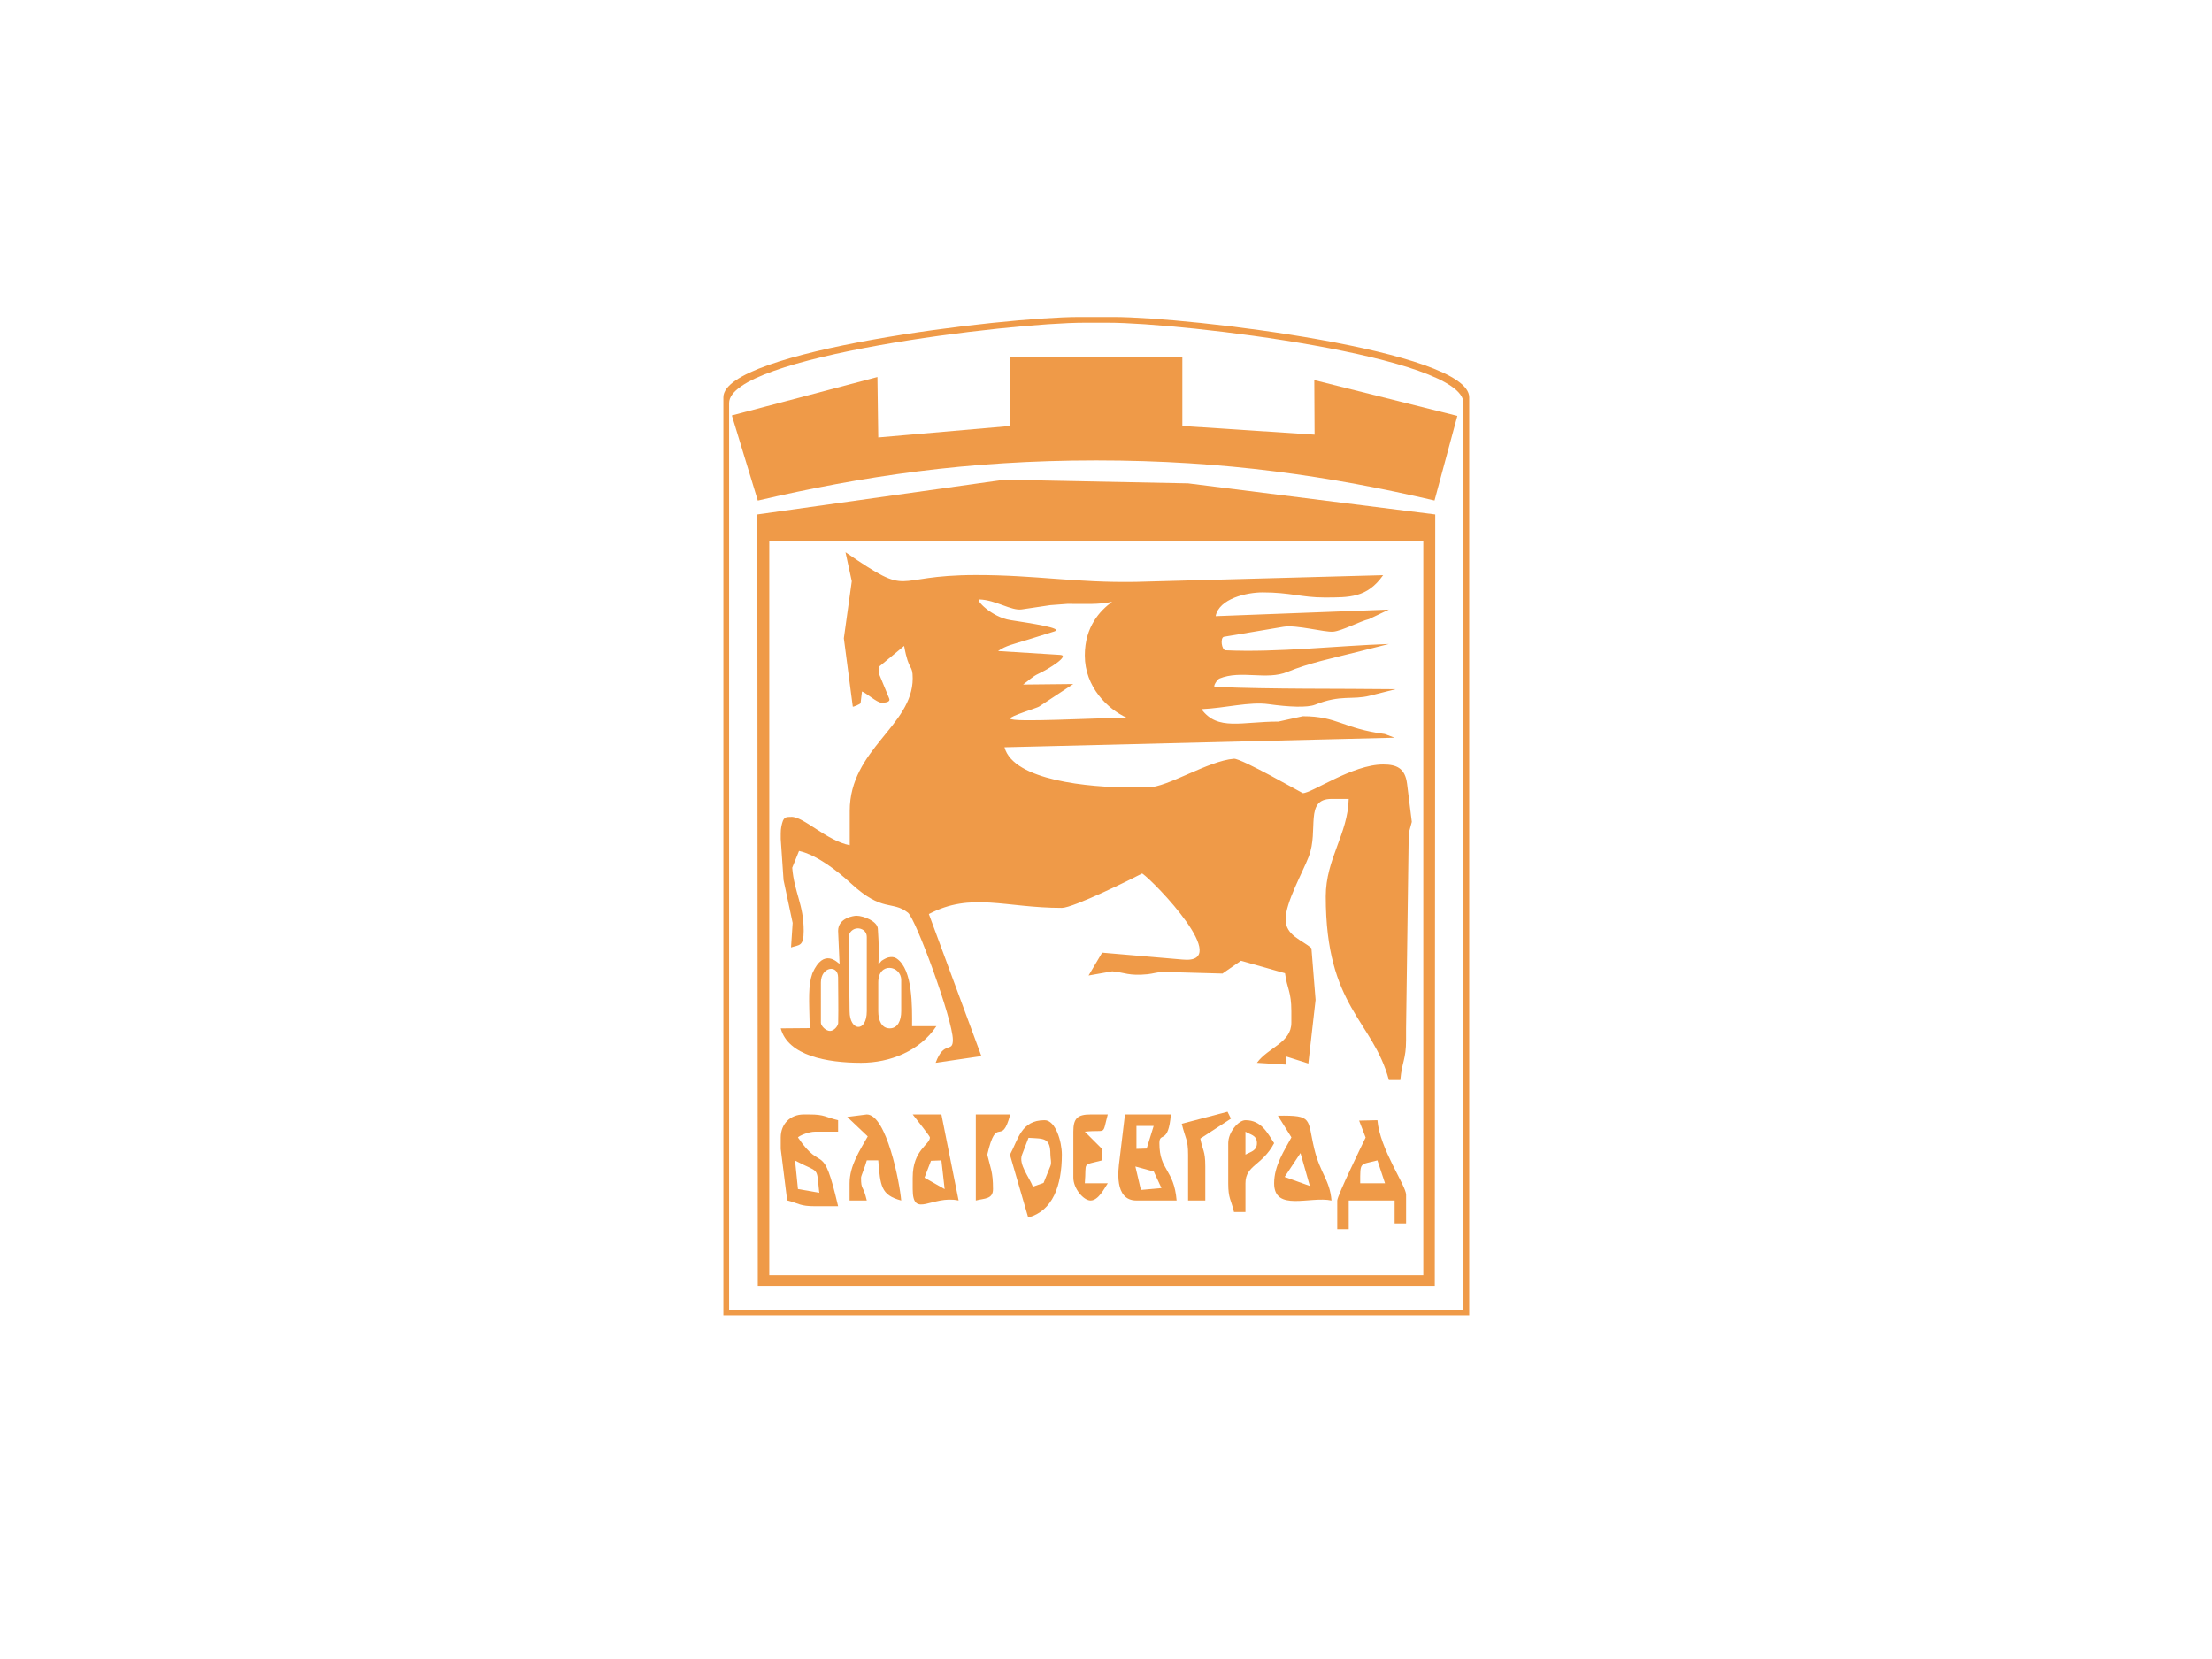
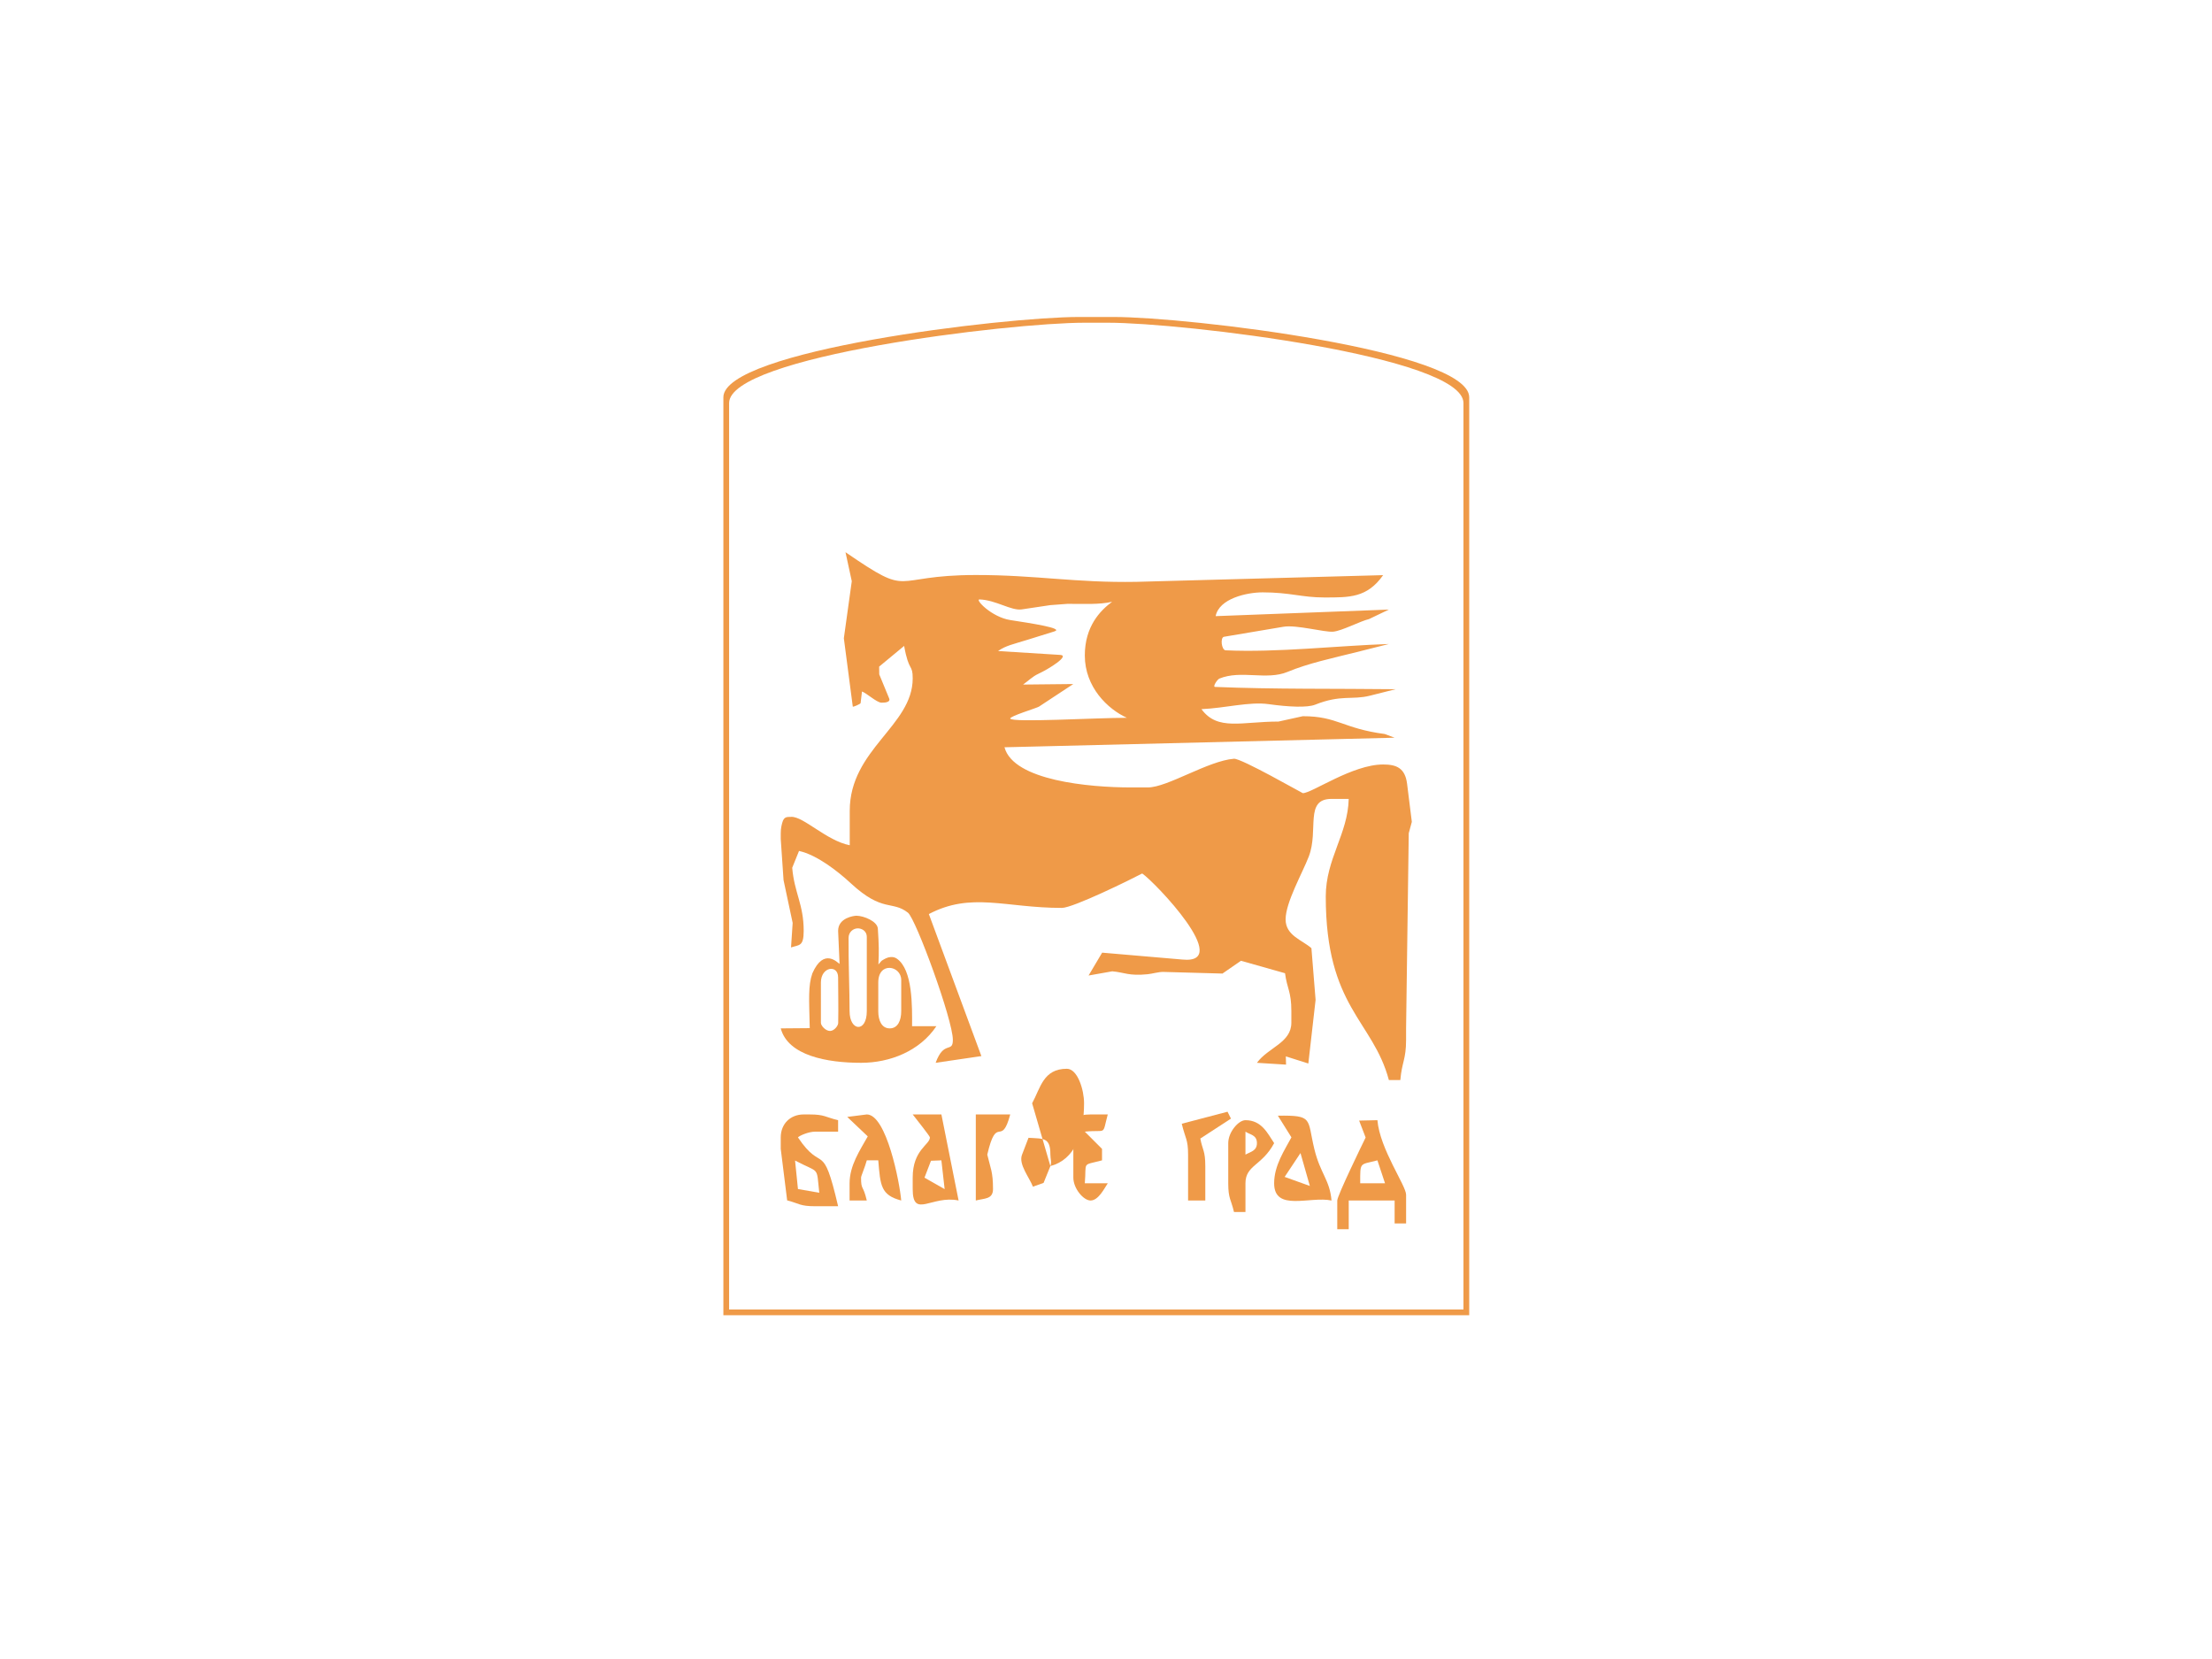
<svg xmlns="http://www.w3.org/2000/svg" xmlns:ns1="http://sodipodi.sourceforge.net/DTD/sodipodi-0.dtd" xmlns:ns2="http://www.inkscape.org/namespaces/inkscape" viewBox="0 0 4 3" version="1.1" id="svg42" ns1:docname="Flag of Blagoevgrad.svg" xml:space="preserve" ns2:version="1.2.2 (b0a8486, 2022-12-01)">
  <defs id="defs46">
    <style type="text/css" id="style443">
   
    .fil1 {fill:#EF9A48}
    .fil0 {fill:white}
   
  </style>
  </defs>
  <ns1:namedview id="namedview44" pagecolor="#ffffff" bordercolor="#000000" borderopacity="0.25" ns2:showpageshadow="2" ns2:pageopacity="0.0" ns2:pagecheckerboard="0" ns2:deskcolor="#d1d1d1" showgrid="false" ns2:zoom="61.942423" ns2:cx="2.6879801" ns2:cy="3.1480848" ns2:window-width="1440" ns2:window-height="900" ns2:window-x="0" ns2:window-y="0" ns2:window-maximized="0" ns2:current-layer="svg42" />
  <path d="M0,0h4v3H0" fill="#fff" id="path40" />
  <g style="clip-rule:evenodd;fill-rule:evenodd;image-rendering:optimizeQuality;shape-rendering:geometricPrecision;text-rendering:geometricPrecision" id="g508" transform="matrix(0.008,0,0,0.008,1.299,0.553)">
    <g id="Layer_x0020_1" ns2:label="Layer 1" ns2:groupmode="layer">
      <g id="_41957504">
        <path id="_42463296" class="fil0" d="m 1.857,20.932 v 206.162 h 167.507 V 20.932 C 169.364,10.443 106.426,2.893 89.476,2.893 H 81.745 c -16.951,0 -79.888,7.55 -79.888,18.039 z" />
      </g>
-       <path class="fil1" d="M 65.978,27.164 36.15,29.758 35.96,16.094 3.052,24.779 8.917,44.023 c 23.519,-5.479 47.274,-9.078 76.513,-9.078 29.239,0 52.995,3.599 76.455,9.06 l 5.16,-19.124 -32.336,-8.092 0.065,12.34 -29.892,-1.966 V 11.602 H 65.978 Z" id="path450" />
      <path class="fil1" d="m 23.182,152.957 c 0,-3.588 3.891,-4.147 3.891,-1.156 0,3.843 0.098,6.186 0.019,10.32 -0.012,0.626 -0.891,1.771 -1.829,1.789 -0.998,0.02 -2.081,-1.175 -2.081,-1.844 z m 12.968,0 c 0,-4.8 5.187,-3.82 5.187,-0.57 v 7.053 c 0,2.123 -0.776,3.891 -2.594,3.891 -1.817,0 -2.594,-1.768 -2.594,-3.891 z m -4.624,-12.239 c 0.648,0 2.03,0.386 2.03,1.989 v 16.734 c 0,4.91 -3.89,4.586 -3.89,0 0,-4.539 -0.274,-11.149 -0.228,-16.59 0.011,-1.292 1.041,-2.132 2.089,-2.132 z m 17.756,22.122 -5.492,-0.005 c 0.02,-4.399 0.178,-12.766 -3.438,-15.266 -0.364,-0.251 -0.806,-0.405 -1.399,-0.365 -0.749,0.05 -1.4,0.417 -2.059,0.853 l -0.711,0.825 c 0.134,-2.82 0.123,-4.252 -0.126,-8.094 -0.107,-1.656 -3.158,-2.903 -4.837,-2.924 -0.512,0.005 -4.146,0.433 -4.146,3.421 l 0.328,7.469 c -0.39,-0.194 -3.544,-3.813 -6.153,2.143 -0.966,2.767 -0.738,5.75 -0.589,12.379 l -6.555,0.055 c 1.647,6.168 10.469,7.781 18.156,7.781 6.512,0 13.249,-2.638 17.022,-8.272 z" id="path452" />
      <path class="fil1" d="m 59.03,66.371 c 3.694,0.12 7.168,2.605 9.556,2.249 l 6.432,-0.96 3.928,-0.294 c 3.502,0 7.152,0.211 10.06,-0.466 -2.706,1.994 -6.17,5.582 -6.17,12.138 0,7.161 5.192,12.131 9.503,14.086 -6.917,0 -25.962,1.132 -26.362,0.179 -0.214,-0.51 6.027,-2.393 6.49,-2.699 l 7.762,-5.111 -11.35,0.119 c 1.142,-0.805 2.157,-1.829 3.425,-2.415 2.509,-1.159 7.212,-4.148 4.971,-4.287 L 63.226,78.037 c 1.757,-1.242 3.387,-1.524 6.844,-2.603 l 5.886,-1.835 c 2.264,-0.706 -5.295,-1.842 -9.937,-2.561 -4.276,-0.663 -8.069,-4.702 -6.988,-4.668 z M 58.165,60.85 c -19.73,0.016 -14.022,5.407 -29.425,-5.155 l 1.422,6.552 -1.793,12.9 2.018,15.439 c 0.024,0.178 1.749,-0.595 1.77,-0.777 l 0.308,-2.627 c 1.028,0.345 3.329,2.499 4.397,2.527 1.068,0.027 2.059,-0.208 1.765,-0.924 l -2.256,-5.477 -0.023,-1.752 5.65,-4.677 c 1.066,6.013 1.934,3.984 1.934,7.345 0,10.731 -14.233,16.009 -14.233,29.93 v 7.781 c -5.232,-1.018 -10.509,-6.572 -13.233,-6.414 -0.904,0.052 -1.631,-0.161 -2.029,1.359 -0.134,0.513 -0.333,1.212 -0.333,2.358 v 1.297 l 0.633,9.277 2.06,9.679 -0.368,5.543 c 1.861,-0.63 2.862,-0.161 2.862,-3.749 0,-6.001 -2.123,-8.602 -2.594,-14.265 l 1.538,-3.798 c 4.056,0.908 8.701,4.53 11.76,7.358 7.157,6.617 9.29,3.792 12.857,6.595 1.801,1.415 10.156,24.245 10.156,28.75 0,3.08 -2.02,0.019 -3.891,5.187 l 10.337,-1.519 -11.871,-32.105 c 9.6,-5.048 17.258,-1.391 30.064,-1.391 2.545,0 15.687,-6.474 18.156,-7.781 2.8,1.875 20.758,20.626 9.078,19.453 l -18.13,-1.557 -3.069,5.168 5.358,-0.95 c 2.821,0.255 3.704,1.088 7.999,0.658 1.085,-0.109 2.483,-0.55 3.575,-0.521 l 13.334,0.372 4.178,-2.892 9.963,2.816 c 0.471,3.557 1.43,4.107 1.43,8.578 v 2.594 c 0,4.568 -5.21,5.569 -7.781,9.078 l 6.583,0.411 -0.049,-1.867 5.087,1.615 1.641,-14.387 -0.943,-11.683 c -2.102,-1.867 -5.835,-2.84 -5.835,-6.51 0,-3.84 3.828,-10.526 5.241,-14.21 2.298,-5.987 -1.03,-13.023 5.133,-13.023 h 3.89 c -0.176,7.929 -5.187,13.572 -5.187,22.046 0,25.12 10.647,27.947 14.265,41.499 h 2.594 c 0.337,-4.056 1.297,-4.607 1.297,-9.078 v -2.594 l 0.602,-44.115 0.696,-2.571 -1.073,-8.602 c -0.45,-3.604 -2.441,-4.366 -5.412,-4.366 -6.954,0 -16.077,6.484 -18.156,6.484 -0.114,0 -13.941,-7.911 -15.562,-7.781 -5.88,0.473 -15.028,6.484 -19.452,6.484 h -3.891 c -9.291,0 -26.517,-1.536 -28.53,-9.078 l 88.174,-2.162 -2.217,-0.835 c -9.509,-1.257 -10.665,-4.026 -18.521,-4.026 l -5.502,1.212 c -8.347,0 -13.766,2.168 -17.411,-2.806 5.354,-0.229 10.834,-1.738 15.181,-1.13 4.612,0.645 8.765,0.816 10.5,0.126 5.894,-2.347 8.316,-1.01 12.399,-2.038 l 5.811,-1.463 c -13.446,-0.16 -27.388,0.037 -40.822,-0.518 -0.592,-0.024 0.512,-1.69 0.976,-1.881 4.906,-2.015 10.661,0.452 15.415,-1.517 4.796,-1.986 10.02,-3.063 15.613,-4.47 l 7.293,-1.835 c -11.672,0.386 -25.237,1.97 -36.902,1.428 -0.927,-0.043 -1.278,-2.907 -0.361,-3.061 l 13.448,-2.264 c 2.925,-0.493 9.265,1.29 11.238,1.111 1.973,-0.178 6.121,-2.388 8.086,-2.845 l 4.49,-2.15 -39.157,1.485 c 0.769,-3.972 7.039,-5.376 10.627,-5.376 6.147,0 8.857,1.155 13.905,1.155 5.725,0 9.689,0.098 13.328,-5.046 L 94.515,62.394 C 80.709,62.643 71.833,60.839 58.165,60.85 Z" id="path454" />
      <path class="fil1" d="m 29.135,183.343 4.636,4.402 c -1.733,3.096 -4.106,6.553 -4.106,10.601 v 3.891 h 3.89 c -0.857,-3.679 -1.297,-2.217 -1.297,-5.187 0,-0.356 0.893,-2.37 1.297,-3.891 h 2.594 c 0.476,5.719 0.566,7.844 5.187,9.078 -0.343,-4.126 -3.347,-19.453 -7.781,-19.453 z" id="path456" />
      <path class="fil1" d="m 50.416,193.159 0.735,6.505 -4.555,-2.587 1.468,-3.825 z m -6.484,-10.375 c 0.645,0.84 3.891,4.895 3.891,5.187 0,1.679 -3.891,2.762 -3.891,9.078 v 2.594 c 0,6.829 4.331,1.313 10.375,2.594 l -3.887,-19.453 z" id="path458" />
      <path class="fil1" d="m 60.79,191.862 c 2.182,-9.369 3.136,-1.396 5.187,-9.078 h -7.781 v 19.453 c 1.915,-0.511 3.89,-0.231 3.89,-2.594 0,-3.95 -0.589,-4.744 -1.297,-7.781 z" id="path460" />
      <path class="fil1" d="m 82.836,186.675 c 5.082,-0.532 3.86,1.08 5.187,-3.891 h -3.89 c -2.988,0 -3.891,0.902 -3.891,3.891 v 10.375 c 0,2.505 2.312,5.187 3.891,5.187 1.78,0 3.097,-2.706 3.89,-3.891 h -5.187 c 0.422,-5.069 -0.785,-3.939 3.891,-5.187 v -2.594 z" id="path462" />
-       <path class="fil1" d="m 95.515,199.851 -1.249,-5.302 4.16,1.133 1.735,3.745 z m -1.006,-14.473 h 3.89 l -1.58,5.113 -2.31,0.074 z m 5.187,3.891 c 0,-2.685 2.012,0.498 2.594,-6.484 H 91.915 l -1.247,10.38 c -0.232,1.882 -1.314,9.073 3.84,9.073 h 9.078 c -0.596,-7.155 -3.89,-6.692 -3.89,-12.968 z" id="path464" />
      <path class="fil1" d="m 115.87,183.727 -0.775,-1.558 -10.344,2.712 c 0.808,3.406 1.427,3.479 1.427,6.982 v 10.375 h 3.891 v -7.781 c 0,-3.502 -0.62,-3.576 -1.127,-6.224 z" id="path466" />
      <path class="fil1" d="m 131.587,191.511 2.116,7.437 -5.696,-2.044 z m -5.107,-8.446 3.058,4.897 c -1.534,2.879 -3.906,6.337 -3.906,10.384 0,6.505 8.113,2.862 12.968,3.891 -0.389,-4.673 -2.539,-6.066 -3.89,-11.673 -1.651,-6.849 -0.156,-7.61 -8.231,-7.5 z" id="path468" />
      <path class="fil1" d="m 17.339,193.2 c 5.669,2.999 4.797,1.101 5.474,7.289 l -4.819,-0.846 z m 0.655,-5.229 c 0.306,-0.374 2.377,-1.297 3.891,-1.297 h 5.187 v -2.594 c -2.909,-0.677 -2.982,-1.297 -6.484,-1.297 h -1.297 c -3.036,0 -5.187,2.152 -5.187,5.187 v 2.594 l 1.452,11.648 c 2.753,0.701 2.826,1.32 6.329,1.32 h 5.187 c -3.572,-15.332 -3.45,-7.157 -9.078,-15.562 z" id="path470" />
      <path class="fil1" d="m 119.148,186.675 c 0.995,0.691 2.594,0.697 2.594,2.594 0,1.75 -1.439,1.945 -2.594,2.594 z m 0,11.671 c 0,-4.128 3.78,-3.967 6.484,-9.078 -1.481,-2.212 -2.822,-5.187 -6.484,-5.187 -1.579,0 -3.89,2.682 -3.89,5.187 v 9.078 c 0,3.502 0.619,3.576 1.297,6.484 h 2.594 z" id="path472" />
-       <path class="fil1" d="m 75.055,194.456 -1.539,3.798 -2.406,0.858 c -0.841,-2.152 -3.296,-5.066 -2.468,-7.223 l 1.468,-3.825 c 3.42,0.212 4.946,-0.123 4.946,3.798 0,0.864 0.324,1.793 0,2.594 z m -5.018,11.622 c 5.534,-1.474 7.611,-7.191 7.611,-14.216 0,-2.998 -1.45,-7.781 -3.89,-7.781 -5.34,0 -5.95,4.32 -7.848,7.8 z" id="path474" />
+       <path class="fil1" d="m 75.055,194.456 -1.539,3.798 -2.406,0.858 c -0.841,-2.152 -3.296,-5.066 -2.468,-7.223 l 1.468,-3.825 c 3.42,0.212 4.946,-0.123 4.946,3.798 0,0.864 0.324,1.793 0,2.594 z c 5.534,-1.474 7.611,-7.191 7.611,-14.216 0,-2.998 -1.45,-7.781 -3.89,-7.781 -5.34,0 -5.95,4.32 -7.848,7.8 z" id="path474" />
      <path class="fil1" d="m 145.085,198.346 c 0,-4.999 -0.141,-4.111 3.891,-5.187 l 1.72,5.187 z m -0.242,-14.172 1.468,3.825 c -0.743,1.51 -6.413,13.174 -6.413,14.238 v 6.484 h 2.594 v -6.484 h 10.375 v 5.187 h 2.594 v -6.484 c 0,-2.071 -5.941,-10.333 -6.484,-16.859 z" id="path476" />
-       <path class="fil1" d="m 11.511,53.101 h 147.839 v 165.995 H 11.511 Z m -2.7,-5.939 0.106,174.528 h 153.027 l 0.105,-174.528 -55.87,-7.029 -41.614,-0.815 -55.755,7.844 z" id="path478" />
      <path class="fil1" d="M 2.433,21.977 C 2.433,11.42 65.777,3.821 82.836,3.821 h 5.187 c 17.06,0 80.404,7.599 80.404,18.156 v 204.9 H 2.433 v -204.9 z M 1.136,20.68 v 207.494 h 168.589 V 20.68 C 169.725,10.123 106.381,2.524 89.321,2.524 H 81.54 C 64.48,2.524 1.136,10.123 1.136,20.68 Z" id="path480" />
    </g>
  </g>
</svg>